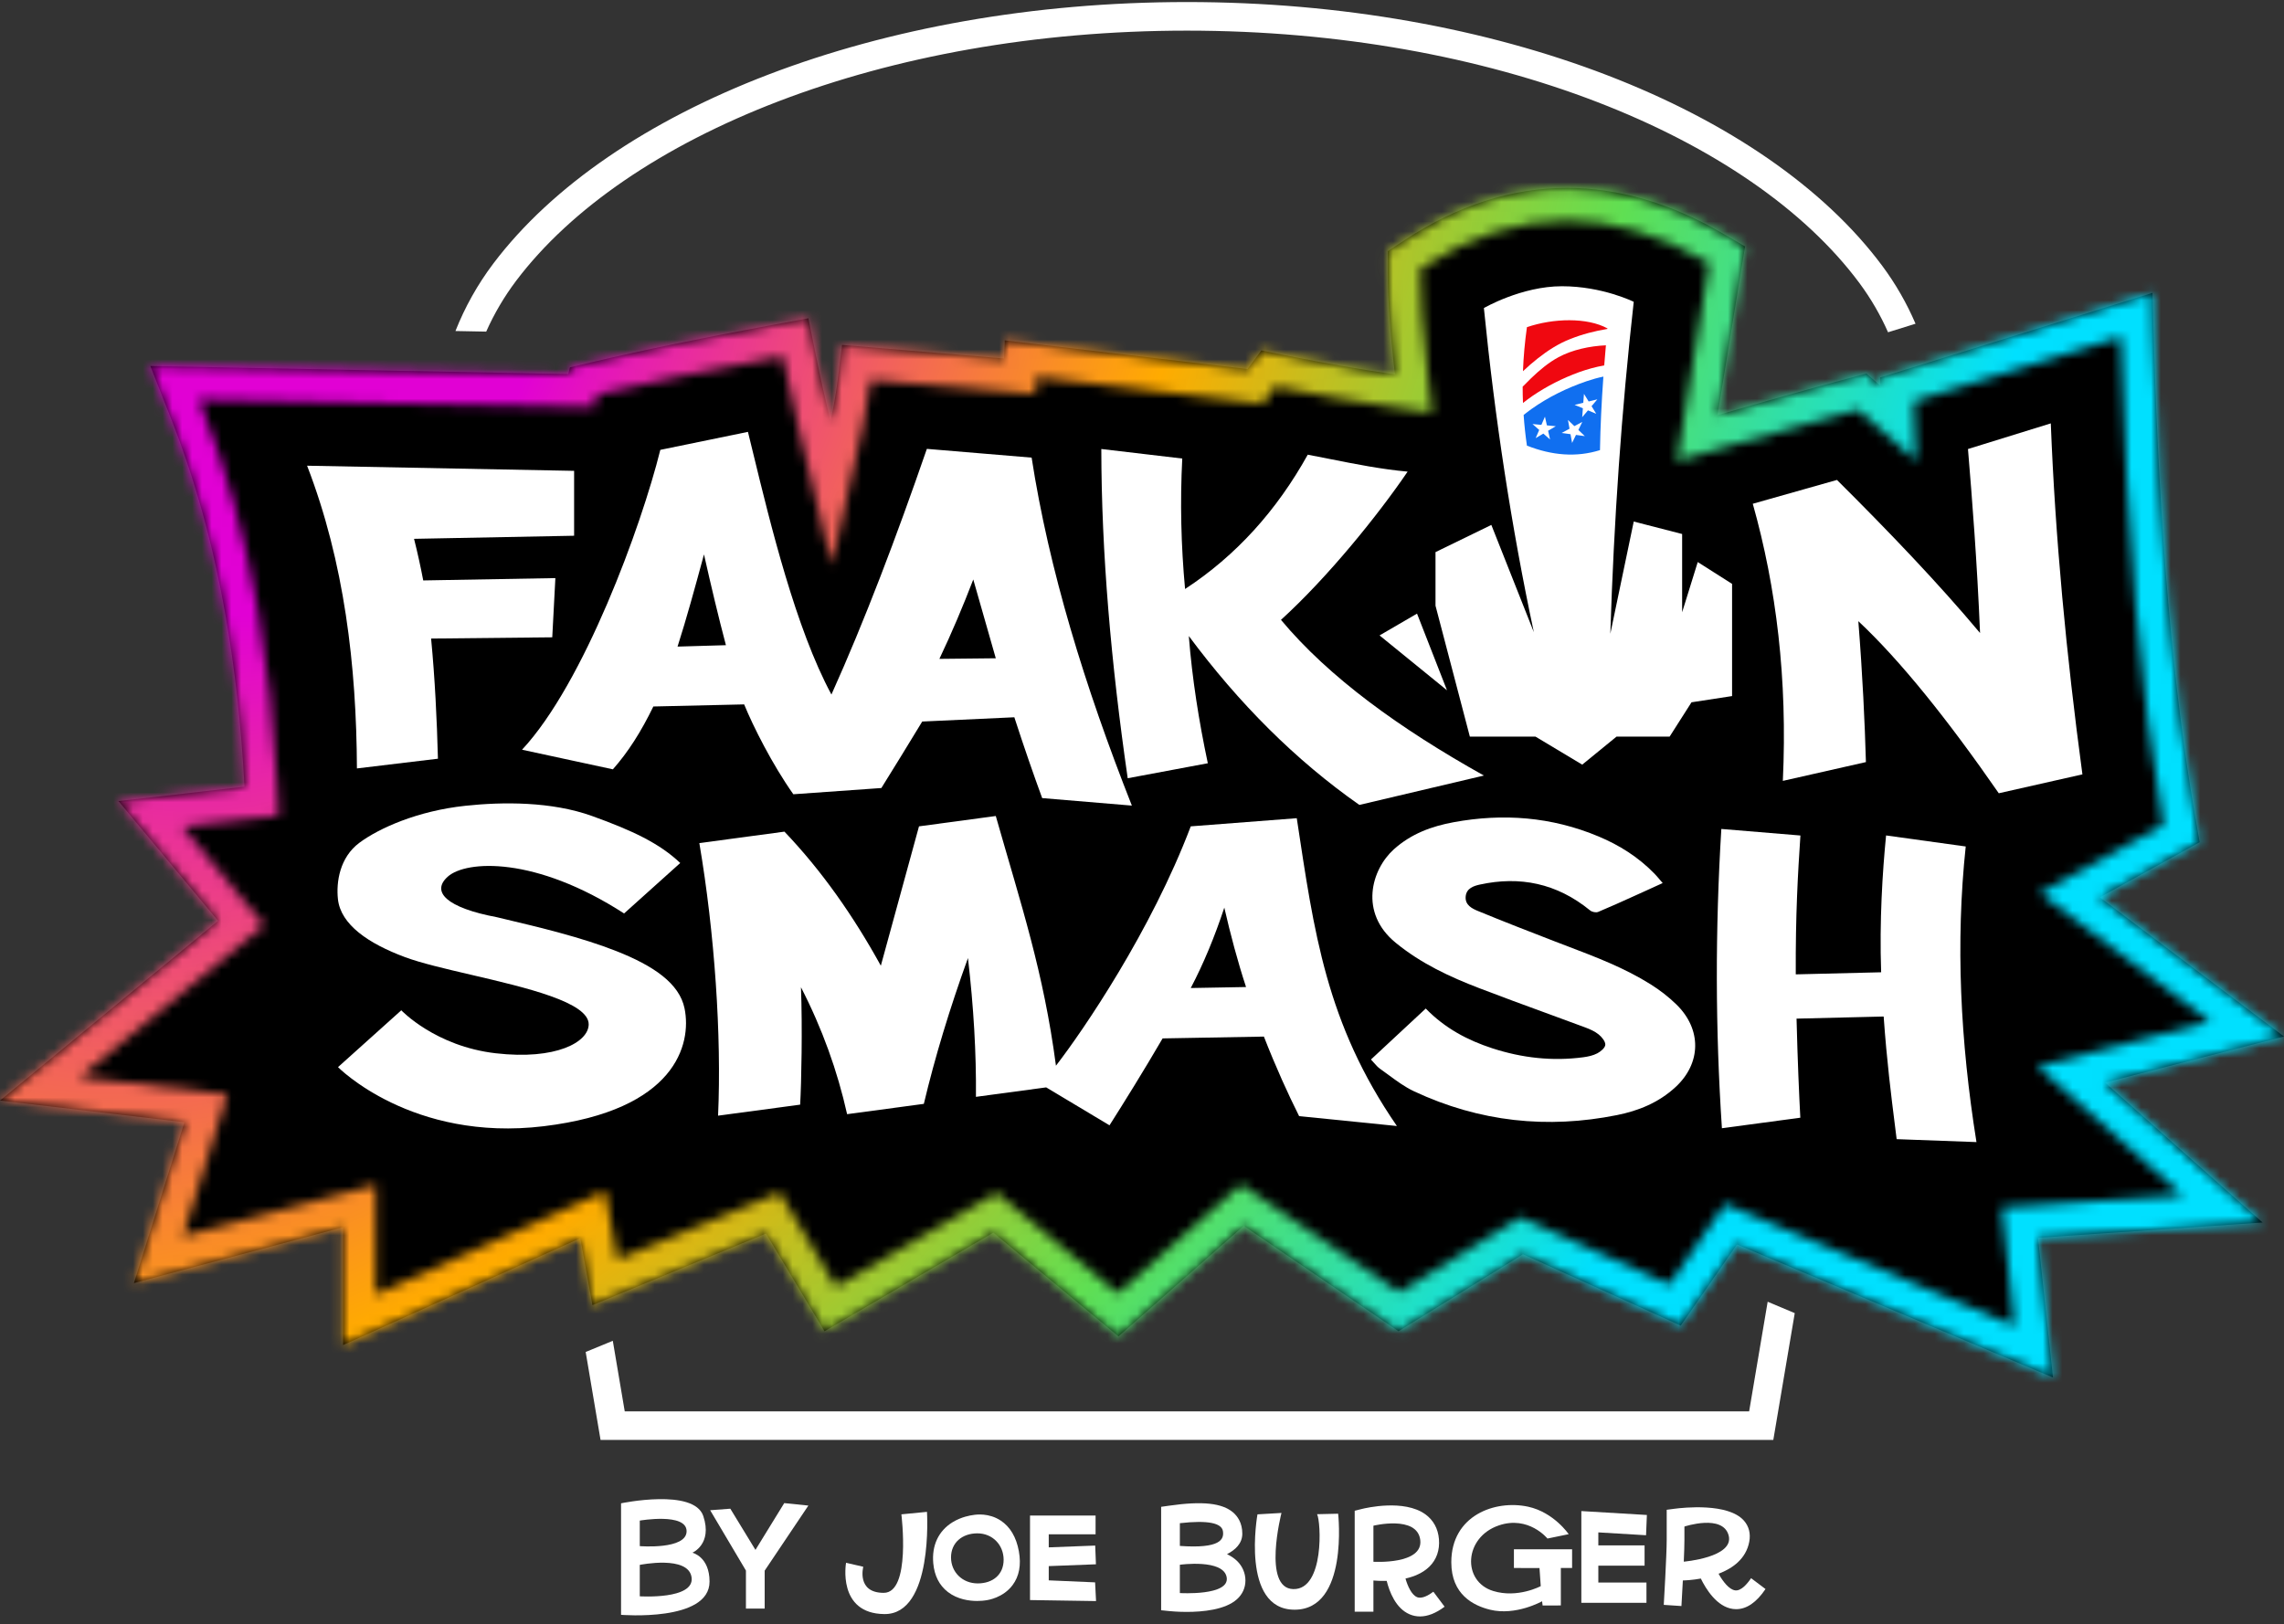
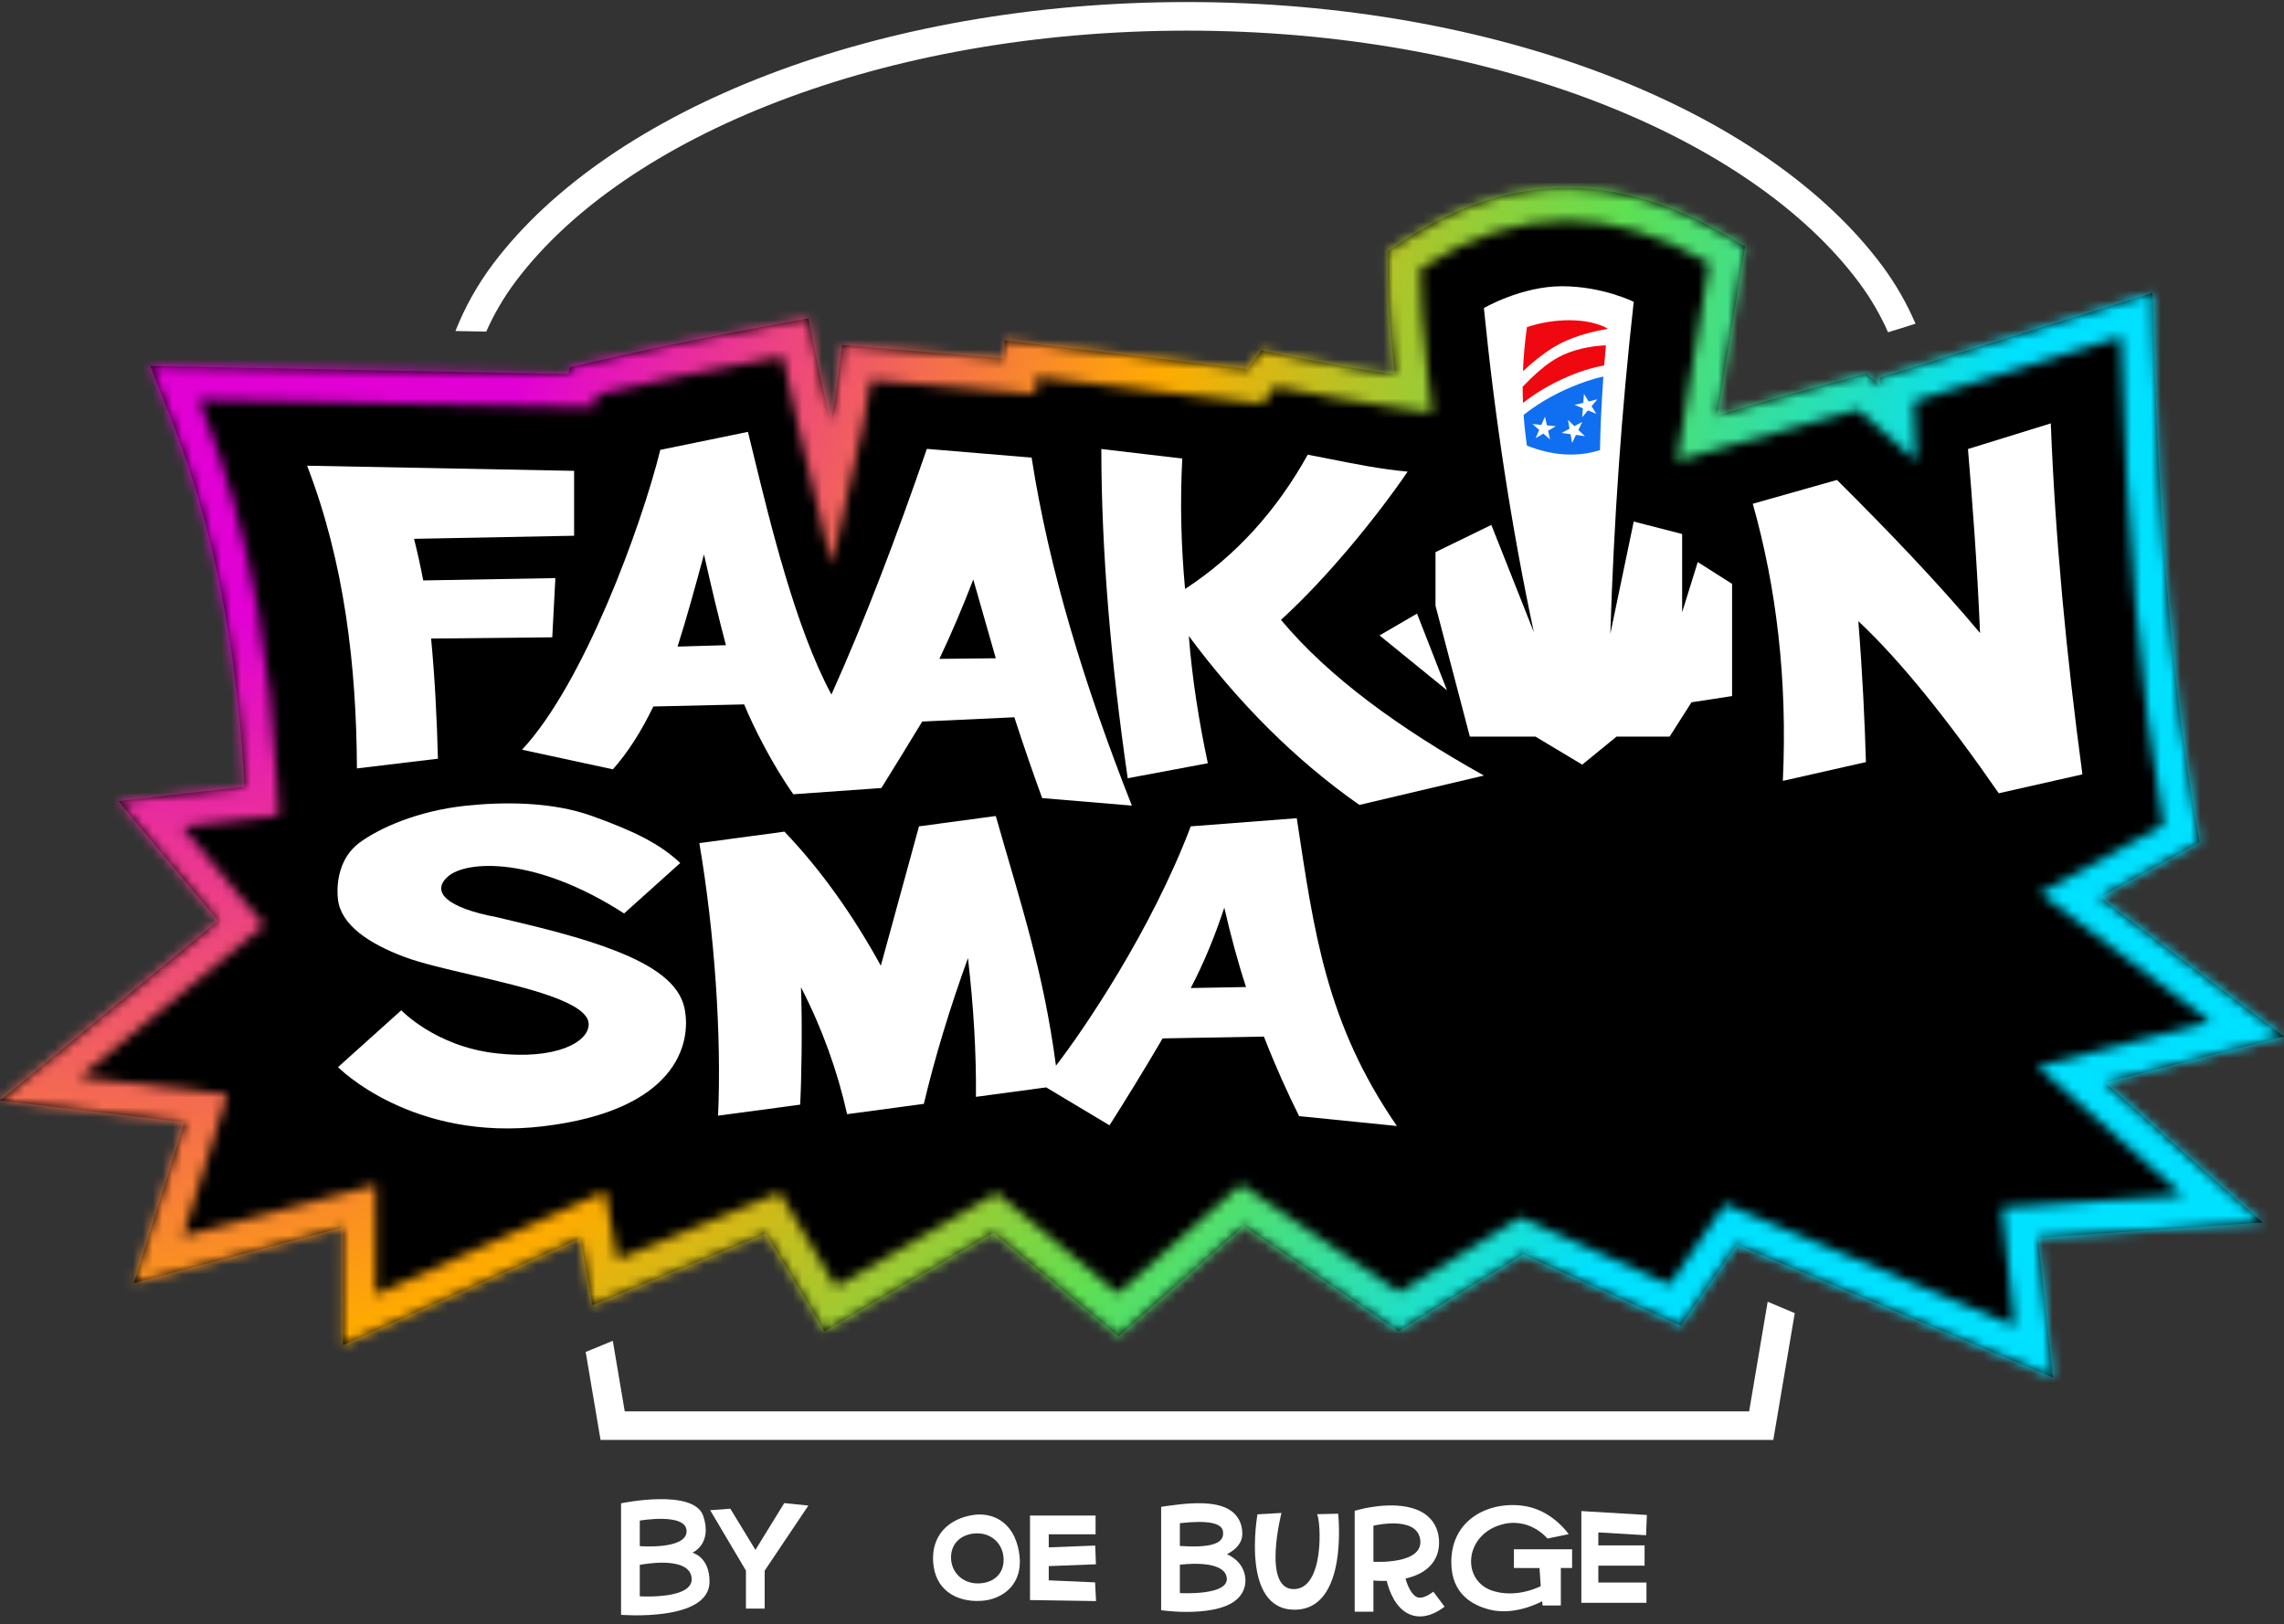
<svg xmlns="http://www.w3.org/2000/svg" width="232" height="165" viewBox="0 0 232 165" fill="none">
  <rect x="0" y="0" width="232" height="165" fill="#333333" stroke="none" />
  <g clip-path="url(#clip0_2185_162)">
    <path fill-rule="evenodd" clip-rule="evenodd" d="M70.33 157.755C70.33 157.755 72.39 156.887 71.439 154.033C70.487 151.179 63.084 152.736 63.084 152.736V164.066C63.084 164.066 72.073 164.814 72.073 160.692C72.073 158.155 70.33 157.755 70.33 157.755ZM64.987 154.492C64.987 154.492 69.742 153.667 69.742 155.57C69.742 157.473 64.987 157.086 64.987 157.086V154.492ZM64.987 162.185V158.992C64.987 158.992 69.932 157.98 70.249 160.263C70.566 162.546 64.987 162.185 64.987 162.185Z" fill="white" />
    <path d="M76.736 157.469L74.183 153.284L72.135 153.439L75.769 159.569V163.431H77.672V159.578L82.111 152.966L79.66 152.715L76.736 157.469Z" fill="white" />
-     <path d="M89.767 161.833C92.546 161.833 91.569 153.938 91.559 153.857L94.159 153.604C94.159 153.604 94.826 164.038 89.831 163.99C85.011 163.943 85.94 158.778 85.94 158.778L87.69 159.184C87.69 159.184 86.974 161.833 89.767 161.833Z" fill="white" />
    <path d="M106.528 160.564V159.117L111.321 158.932L111.247 157.03L106.528 157.212V155.884H111.285V153.981H104.625V162.566L111.333 162.669L111.236 160.768L106.528 160.564Z" fill="white" />
    <path fill-rule="evenodd" clip-rule="evenodd" d="M124.635 157.901C125.009 158.081 125.348 158.303 125.634 158.572C126.204 159.115 126.506 159.839 126.506 160.577C126.506 161.315 126.208 161.975 125.646 162.483C124.454 163.56 122.158 163.77 120.544 163.77C119.656 163.77 118.977 163.706 118.797 163.688L117.944 163.602V153.093L118.762 152.976C122.146 152.491 124.153 152.709 125.269 153.677C125.688 154.041 126.189 154.707 126.189 155.82C126.189 156.831 125.459 157.482 124.635 157.901ZM124.221 155.569C124.094 154.745 122.72 154.431 119.846 154.755V157.066C123.969 157.361 124.348 156.394 124.221 155.569ZM119.846 158.978V161.855C119.846 161.855 124.92 162.162 124.603 160.26C124.286 158.357 119.846 158.978 119.846 158.978Z" fill="white" />
    <path d="M133.782 153.842C134.186 154.58 134.543 161.516 131.372 161.452C128.201 161.389 130.167 153.715 130.167 153.715L127.729 153.858C127.729 153.858 125.981 163.545 131.499 163.545C137.017 163.545 135.924 153.793 135.924 153.793L133.782 153.842Z" fill="white" />
    <path fill-rule="evenodd" clip-rule="evenodd" d="M143.934 162.267C144.429 162.473 145.11 162.084 145.596 161.718L146.737 163.24C145.859 163.9 145.022 164.23 144.242 164.23C143.88 164.23 143.528 164.161 143.192 164.017C141.768 163.418 141.124 161.697 140.855 160.615C140.23 160.634 139.735 160.602 139.507 160.58V163.751H137.605V153.492L138.324 153.312C138.759 153.204 142.612 152.3 144.774 153.848C145.592 154.434 146.074 155.306 146.163 156.376C146.255 157.492 145.918 158.459 145.187 159.175C144.533 159.812 143.649 160.178 142.764 160.38C142.985 161.154 143.382 162.032 143.934 162.267ZM139.507 155.011V158.675C139.507 158.675 144.581 158.992 144.264 156.455C143.947 153.918 139.507 155.011 139.507 155.011Z" fill="white" />
    <path d="M153.778 159.309L156.376 159.312L156.503 161.151C156.503 161.151 154.152 162.412 151.668 161.643C148.491 160.661 148.698 156.195 152.239 154.984C155.268 153.948 157.185 156.316 157.185 156.316L159.342 155.872C159.342 155.872 157.828 153.646 155.219 153.081C151.865 152.355 147.418 153.963 147.418 158.726C147.418 162.022 149.679 163.133 151.351 163.546C153.972 164.193 156.639 162.688 156.639 162.688L156.693 163.117L158.544 163.114V159.309H159.688V157.407H153.778V159.309Z" fill="white" />
    <path d="M167.284 153.922L167.199 155.98L162.352 155.69V157.011H167.05V159.071H162.352V160.788H167.241V162.848H160.627V153.525L167.284 153.922Z" fill="white" />
-     <path fill-rule="evenodd" clip-rule="evenodd" d="M177.87 160.343C177.458 160.948 176.846 161.655 176.257 161.582C175.633 161.506 174.997 160.663 174.565 159.892C175.994 159.35 177.353 158.383 177.683 156.642C177.839 155.818 177.653 155.078 177.143 154.498C175.537 152.675 170.984 153.172 170.086 153.29L169.297 153.394V156.455C169.297 157.992 169.003 163.003 168.999 163.054L170.794 163.174C170.801 163.076 170.87 161.928 170.938 160.574C171.233 160.567 171.926 160.533 172.764 160.38C173.262 161.408 174.385 163.266 176.044 163.472C176.15 163.485 176.252 163.491 176.353 163.491C177.416 163.491 178.416 162.807 179.334 161.446L177.87 160.343ZM171.031 158.665C171.071 157.768 171.097 156.953 171.097 156.455V155.097C171.097 155.097 175.021 153.794 175.592 156.014C176.163 158.234 171.031 158.665 171.031 158.665Z" fill="white" />
    <path fill-rule="evenodd" clip-rule="evenodd" d="M101.655 154.495C102.614 155.129 103.231 156.178 103.492 157.607C103.744 158.995 103.528 160.153 102.846 161.058C101.885 162.329 100.381 162.568 100.088 162.6C99.975 162.619 99.671 162.658 99.261 162.658C98.464 162.658 97.27 162.506 96.286 161.75C95.415 161.08 94.914 160.099 94.798 158.834C94.634 157.025 95.325 155.544 96.747 154.665C97.66 154.102 98.587 153.961 98.845 153.928C99.167 153.87 100.455 153.699 101.655 154.495ZM96.601 158.235C96.601 159.728 97.761 160.874 99.311 160.874C100.862 160.874 101.945 159.966 101.945 158.472C101.945 156.978 100.83 155.788 99.279 155.788C97.728 155.788 96.601 156.742 96.601 158.235Z" fill="white" />
    <path d="M170.721 134.679L176.431 126.438L208.535 139.953L207.013 125.761L229.824 124.207L213.824 109.992L232 105.307L213.294 91.169L223.431 85.568L222.965 82.891C220.723 70.002 219.355 54.263 218.783 34.773L218.636 29.759L190.97 38.356L191.002 39.196L189.589 37.951L187.619 38.48C183.469 39.594 179.126 40.817 174.457 42.184L177.257 25.039L174.994 23.72C169.726 20.648 164.403 19.091 159.174 19.091C153.57 19.091 148.02 20.874 142.679 24.392L140.964 25.521V27.576C140.964 30.346 141.193 33.676 141.689 38.036C138.238 37.544 134.536 36.897 130.492 36.082L128.124 35.604L126.723 37.495L102.06 34.581L102 36.424L85.531 35.042L85.08 38.675C84.918 39.98 84.678 41.343 84.358 42.77C83.796 40.447 83.295 38.19 82.854 36.01L82.113 32.337L78.433 33.018C71.214 34.355 65.233 35.589 60.146 36.792L57.89 37.325L57.721 38.004L15.273 37.184L17.367 42.502C19.81 48.704 21.618 55.219 22.893 62.418C23.861 67.885 24.501 73.642 24.836 79.926L12.033 81.39L22.156 93.555L0 111.816L18.734 114.019L13.604 130.363L34.849 124.69V136.655L58.948 125.802L60.179 132.601L77.807 125.323L83.755 135.251L100.903 125.233L113.612 135.775L126.335 124.544L142.055 135.249L154.695 127.434L170.721 134.679Z" fill="black" />
    <mask id="path-3-inside-1_2185_162" fill="white">
      <path fill-rule="evenodd" clip-rule="evenodd" d="M57.89 37.325L57.721 38.004L15.273 37.184L17.367 42.502C19.81 48.704 21.618 55.219 22.893 62.418C23.25 64.433 23.562 66.487 23.831 68.593C24.291 72.2 24.625 75.958 24.836 79.926L12.033 81.39L22.156 93.555L0 111.816L18.734 114.019L13.604 130.363L34.849 124.69V136.655L58.948 125.802L60.179 132.601L77.807 125.323L83.755 135.251L100.903 125.233L113.612 135.775L126.335 124.544L142.055 135.249L154.695 127.434L170.721 134.679L176.431 126.438L208.535 139.953L207.013 125.761L229.824 124.207L213.824 109.992L232 105.307L213.294 91.169L223.431 85.568L222.965 82.891C220.723 70.002 219.355 54.263 218.783 34.773L218.636 29.759L190.97 38.356L191.002 39.196L189.589 37.951L187.619 38.48C184.534 39.308 181.342 40.196 177.989 41.159C176.832 41.492 175.655 41.833 174.457 42.184L177.257 25.039L174.994 23.72C169.726 20.648 164.403 19.091 159.174 19.091C153.57 19.091 148.02 20.874 142.679 24.392L140.964 25.521V27.576C140.964 29.577 141.083 31.869 141.336 34.63C141.434 35.692 141.551 36.824 141.689 38.036C140.583 37.878 139.451 37.705 138.29 37.515C135.83 37.112 133.24 36.636 130.492 36.082L128.124 35.604L126.723 37.495L102.06 34.581L102 36.424L85.531 35.042L85.08 38.675C84.918 39.98 84.678 41.343 84.358 42.77C84.004 41.307 83.674 39.87 83.369 38.462C83.189 37.635 83.017 36.817 82.854 36.01L82.113 32.337L78.433 33.018C71.214 34.355 65.233 35.589 60.146 36.792L57.89 37.325ZM219.694 83.46L219.755 83.806L207.214 90.735L224.511 103.808L206.958 108.333L221.702 121.432L203.343 122.683L204.633 134.709L175.236 122.333L169.568 130.514L154.452 123.68L142.142 131.291L126.072 120.347L113.545 131.406L101.234 121.194L84.915 130.728L79.184 121.162L62.714 127.963L61.459 121.03L38.169 131.518V120.367L18.58 125.598L23.102 111.19L8.118 109.428L26.842 93.996L18.516 83.99L28.318 82.87L28.152 79.749C27.81 73.347 27.157 67.455 26.162 61.839C24.852 54.442 22.988 47.712 20.457 41.285L20.187 40.6L60.303 41.375L60.623 40.091L60.91 40.023C65.928 38.837 71.853 37.613 79.038 36.283L79.505 36.196L79.6 36.668C80.049 38.891 80.56 41.189 81.131 43.55L84.48 57.407L87.598 43.496C87.939 41.976 88.199 40.507 88.375 39.083L88.375 39.083L88.433 38.617L105.206 40.025L105.262 38.303L128.245 41.018L129.536 39.276L129.835 39.336L129.835 39.337C133.93 40.162 137.696 40.821 141.221 41.323L145.474 41.929L144.988 37.66C144.499 33.365 144.285 30.172 144.285 27.576V27.311L144.505 27.166L144.506 27.165C149.383 23.952 154.307 22.411 159.174 22.411C163.724 22.411 168.477 23.763 173.322 26.588L173.613 26.757L170.331 46.852L175.391 45.37C180.038 44.009 184.357 42.794 188.48 41.686L188.73 41.619L194.617 46.81L194.385 40.772L215.446 34.228L215.465 34.871C216.039 54.45 217.415 70.36 219.694 83.46Z" />
    </mask>
    <path fill-rule="evenodd" clip-rule="evenodd" d="M57.89 37.325L57.721 38.004L15.273 37.184L17.367 42.502C19.81 48.704 21.618 55.219 22.893 62.418C23.25 64.433 23.562 66.487 23.831 68.593C24.291 72.2 24.625 75.958 24.836 79.926L12.033 81.39L22.156 93.555L0 111.816L18.734 114.019L13.604 130.363L34.849 124.69V136.655L58.948 125.802L60.179 132.601L77.807 125.323L83.755 135.251L100.903 125.233L113.612 135.775L126.335 124.544L142.055 135.249L154.695 127.434L170.721 134.679L176.431 126.438L208.535 139.953L207.013 125.761L229.824 124.207L213.824 109.992L232 105.307L213.294 91.169L223.431 85.568L222.965 82.891C220.723 70.002 219.355 54.263 218.783 34.773L218.636 29.759L190.97 38.356L191.002 39.196L189.589 37.951L187.619 38.48C184.534 39.308 181.342 40.196 177.989 41.159C176.832 41.492 175.655 41.833 174.457 42.184L177.257 25.039L174.994 23.72C169.726 20.648 164.403 19.091 159.174 19.091C153.57 19.091 148.02 20.874 142.679 24.392L140.964 25.521V27.576C140.964 29.577 141.083 31.869 141.336 34.63C141.434 35.692 141.551 36.824 141.689 38.036C140.583 37.878 139.451 37.705 138.29 37.515C135.83 37.112 133.24 36.636 130.492 36.082L128.124 35.604L126.723 37.495L102.06 34.581L102 36.424L85.531 35.042L85.08 38.675C84.918 39.98 84.678 41.343 84.358 42.77C84.004 41.307 83.674 39.87 83.369 38.462C83.189 37.635 83.017 36.817 82.854 36.01L82.113 32.337L78.433 33.018C71.214 34.355 65.233 35.589 60.146 36.792L57.89 37.325ZM219.694 83.46L219.755 83.806L207.214 90.735L224.511 103.808L206.958 108.333L221.702 121.432L203.343 122.683L204.633 134.709L175.236 122.333L169.568 130.514L154.452 123.68L142.142 131.291L126.072 120.347L113.545 131.406L101.234 121.194L84.915 130.728L79.184 121.162L62.714 127.963L61.459 121.03L38.169 131.518V120.367L18.58 125.598L23.102 111.19L8.118 109.428L26.842 93.996L18.516 83.99L28.318 82.87L28.152 79.749C27.81 73.347 27.157 67.455 26.162 61.839C24.852 54.442 22.988 47.712 20.457 41.285L20.187 40.6L60.303 41.375L60.623 40.091L60.91 40.023C65.928 38.837 71.853 37.613 79.038 36.283L79.505 36.196L79.6 36.668C80.049 38.891 80.56 41.189 81.131 43.55L84.48 57.407L87.598 43.496C87.939 41.976 88.199 40.507 88.375 39.083L88.375 39.083L88.433 38.617L105.206 40.025L105.262 38.303L128.245 41.018L129.536 39.276L129.835 39.336L129.835 39.337C133.93 40.162 137.696 40.821 141.221 41.323L145.474 41.929L144.988 37.66C144.499 33.365 144.285 30.172 144.285 27.576V27.311L144.505 27.166L144.506 27.165C149.383 23.952 154.307 22.411 159.174 22.411C163.724 22.411 168.477 23.763 173.322 26.588L173.613 26.757L170.331 46.852L175.391 45.37C180.038 44.009 184.357 42.794 188.48 41.686L188.73 41.619L194.617 46.81L194.385 40.772L215.446 34.228L215.465 34.871C216.039 54.45 217.415 70.36 219.694 83.46Z" fill="black" stroke="url(#paint0_radial_2185_162)" stroke-width="6.64" stroke-miterlimit="5.759" mask="url(#path-3-inside-1_2185_162)" />
    <path d="M189.533 77.428C189.422 73.445 189.193 68.559 188.762 63.11C193.064 67.141 197.864 73.146 203.029 80.595L211.524 78.676C209.887 66.513 208.762 54.599 208.312 43.015L199.899 45.621C200.324 50.733 200.822 57.045 201.126 64.313C196.922 59.295 191.934 54.074 186.593 48.762L178.041 51.182C180.436 59.69 181.576 68.997 181.094 79.338L189.533 77.428Z" fill="white" />
    <path d="M120.089 46.587C119.862 51.022 119.967 55.44 120.375 59.842C125.567 56.444 129.688 51.859 132.837 46.195C133.583 46.337 134.33 46.485 135.079 46.634C137.696 47.155 140.331 47.679 142.981 47.917C139.959 52.359 134.841 58.686 130.116 62.977C134.983 68.814 142.156 74.002 150.728 78.796L138.082 81.779H138.079C131.6 77.239 125.85 71.478 120.755 64.62C121.096 68.951 121.776 73.257 122.686 77.546L114.549 79.069C112.857 67.396 111.881 56.193 111.867 45.618L120.089 46.587Z" fill="white" />
    <path fill-rule="evenodd" clip-rule="evenodd" d="M128.382 105.317C129.602 108.446 130.837 111.154 131.959 113.398L141.892 114.403C134.691 103.951 133.483 94.727 131.721 83.129L120.953 83.957C116.918 94.597 110.037 104.684 107.26 108.275C105.995 98.707 103.728 91.963 101.148 82.906L93.348 83.957L89.472 98.115C86.678 93.043 83.458 88.453 79.68 84.495L71.037 85.659C72.59 94.795 73.303 105.239 72.939 113.352L81.276 112.232C81.403 110.015 81.517 104.412 81.359 100.303C83.518 104.496 85.063 108.798 86.046 113.2L93.84 112.152C94.962 107.427 96.461 102.486 98.321 97.337C98.9 102.321 99.174 107.024 99.132 111.439L106.267 110.478L112.699 114.331C114.188 111.989 116.189 108.77 118.093 105.502L128.382 105.317ZM124.361 92.215C123.376 95.194 122.244 97.923 120.953 100.383L126.568 100.282C125.713 97.679 124.984 94.93 124.361 92.215H124.361Z" fill="white" />
    <path d="M34.334 108.42C34.334 108.42 41.819 116.046 55.23 114.424C68.643 112.802 70.271 106.087 69.536 102.463C69.018 99.909 66.373 98.119 62.599 96.628C59.073 95.235 54.787 94.215 51.213 93.365C50.962 93.305 50.714 93.246 50.47 93.188C45.385 92.234 43.743 90.612 45.491 89.061C47.36 87.401 54.372 86.978 63.393 92.807L69.096 87.681C66.987 85.678 64.251 84.387 60.138 82.906C56.024 81.425 51.069 81.459 47.269 81.867C42.448 82.383 38.529 84.124 36.51 85.622C34.492 87.12 34.141 89.641 34.325 91.349C34.603 93.939 37.42 95.865 41.155 97.251C42.766 97.85 45.224 98.424 47.832 99.032C53.474 100.35 59.817 101.83 59.797 104.079C59.78 105.881 56.488 107.719 50.353 107.012C44.217 106.305 40.762 102.646 40.762 102.646L34.334 108.42Z" fill="white" />
-     <path d="M170.206 110.436C168.478 112.037 166.414 112.859 164.244 113.294C157.191 114.709 150.287 113.997 143.617 110.869C142.712 110.445 141.876 109.829 141.043 109.215L141.042 109.214C140.754 109.002 140.467 108.791 140.177 108.587C139.96 108.434 139.774 108.224 139.571 107.993L139.57 107.993C139.472 107.88 139.369 107.763 139.256 107.646C140.332 106.645 141.386 105.664 142.439 104.684C143.231 103.947 144.023 103.21 144.822 102.467C146.779 104.482 149.092 105.697 151.588 106.508C154.618 107.493 157.698 107.833 160.824 107.417C161.308 107.352 161.811 107.246 162.246 107.019C162.585 106.842 163.041 106.468 163.061 106.146C163.081 105.813 162.696 105.352 162.388 105.101C161.995 104.783 161.516 104.573 161.05 104.398C159.678 103.887 158.303 103.384 156.929 102.88L156.927 102.88L156.927 102.88C154.707 102.067 152.487 101.255 150.277 100.406C147.277 99.253 144.356 97.905 141.759 95.777C138.04 92.729 139.293 88.352 141.584 86.289C143.355 84.694 145.457 83.94 147.659 83.536C152.659 82.619 157.59 82.973 162.394 84.991C164.474 85.865 166.395 87.061 168.045 88.755C168.225 88.939 168.394 89.138 168.583 89.361C168.678 89.474 168.779 89.592 168.889 89.719C168.669 89.819 168.457 89.916 168.249 90.011C167.791 90.222 167.358 90.42 166.924 90.615C166.598 90.762 166.273 90.909 165.948 91.056L165.948 91.056L165.947 91.057C164.749 91.599 163.551 92.142 162.341 92.648C162.11 92.745 161.719 92.663 161.512 92.494C158.117 89.724 154.362 88.992 150.329 89.87C149.714 90.004 148.97 90.238 148.881 91.053C148.781 91.964 149.549 92.319 150.151 92.567C152.725 93.63 155.319 94.634 157.911 95.637C158.371 95.815 158.832 95.99 159.292 96.165L159.295 96.166C162.159 97.257 165.024 98.348 167.68 100.017C168.602 100.597 169.494 101.284 170.29 102.062C172.865 104.578 172.81 108.024 170.206 110.436Z" fill="white" />
-     <path d="M192.469 114.253C192.534 114.767 192.596 115.262 192.655 115.738L200.762 116.036C199.121 105.794 198.631 95.76 199.671 86.002L191.581 84.881C191.219 88.553 190.898 93.563 191.08 98.783L182.407 98.995C182.378 92.929 182.622 88.735 182.88 84.887L174.847 84.222C174.22 94.449 174.236 104.585 174.906 114.629L182.87 113.559C182.745 111.213 182.598 107.876 182.486 103.493L191.335 103.278C191.656 107.802 192.103 111.344 192.469 114.253Z" fill="white" />
    <path fill-rule="evenodd" clip-rule="evenodd" d="M67.072 45.707L75.973 43.877C76.141 44.557 76.317 45.283 76.503 46.046L76.504 46.049C78.261 53.276 80.834 63.855 84.453 70.564C87.822 63.084 91.03 54.627 94.147 45.605L104.789 46.495C106.544 57.853 110.173 69.698 114.971 81.849L105.861 81.086C105.004 78.755 104.059 76.032 103.032 72.875L93.676 73.308C92.258 75.648 90.881 77.884 89.526 80.063L80.584 80.696C78.44 77.663 76.499 73.793 75.589 71.567L66.365 71.779C65.109 74.363 63.796 76.421 62.255 78.163L53.027 76.171C59.301 69.445 65.143 53.484 67.072 45.707ZM73.736 65.55L68.823 65.694C69.741 62.827 70.6 59.669 71.371 56.834L71.371 56.833C71.417 56.663 71.463 56.495 71.508 56.328C72.222 59.499 72.971 62.661 73.736 65.55ZM101.148 66.881L95.421 66.941C96.669 64.314 97.809 61.621 98.862 58.876L101.148 66.881Z" fill="white" />
    <path d="M58.316 54.431V47.838C52.419 47.724 36.875 47.424 31.194 47.316C34.986 57.136 36.208 67.661 36.255 78.072L44.484 77.084C44.382 73.129 44.176 68.905 43.79 64.877L56.096 64.751L56.413 58.734L42.99 58.972C42.73 57.591 42.416 56.176 42.058 54.745L58.316 54.431Z" fill="white" />
    <path d="M145.813 56.095L151.485 53.332L155.802 64.23C153.519 53.505 151.846 42.521 150.728 31.298C150.728 31.298 154.534 29.082 158.656 29.082C162.778 29.082 165.949 30.665 165.949 30.665C164.708 41.73 163.929 52.977 163.571 64.388L165.949 52.989L170.865 54.255V62.207L172.45 57.105L175.938 59.322V70.721L171.816 71.354L169.596 74.837H164.205L160.717 77.687L155.961 74.837H149.301L145.813 61.538V56.095Z" fill="white" />
    <path d="M146.98 70.132L140.13 64.559L143.936 62.343L146.98 70.132Z" fill="white" />
    <path d="M161.171 38.728C159.186 39.403 157.269 40.343 155.559 41.557C155.288 41.749 155.023 41.95 154.765 42.161C154.837 43.209 154.949 44.248 155.1 45.276C157.646 46.28 160.124 46.483 162.52 45.733C162.558 43.369 162.678 40.87 162.866 38.262C162.296 38.379 161.715 38.543 161.171 38.728ZM157.449 44.652L156.768 44.052L155.987 44.515L156.347 43.682L155.665 43.082L156.569 43.167L156.929 42.332L157.128 43.218L158.031 43.304L157.251 43.766L157.449 44.652ZM160.082 44.187L159.687 45.005L159.526 44.112L158.627 43.989L159.427 43.559L159.266 42.666L159.921 43.294L160.722 42.866L160.327 43.683L160.982 44.311L160.082 44.187ZM162.141 42.039L161.301 41.694L160.714 42.387L160.783 41.481L159.942 41.137L160.824 40.921L160.893 40.016L161.37 40.789L162.252 40.574L161.664 41.267L162.141 42.039Z" fill="#106FF0" />
    <path d="M154.697 37.714C154.753 36.242 154.886 34.751 155.1 33.24C157.795 32.32 161.233 32.24 163.281 33.367C163.28 33.375 163.28 33.384 163.279 33.392C163.278 33.401 163.277 33.409 163.276 33.418C161.983 33.633 160.71 33.959 159.491 34.448C158.296 34.913 157.207 35.62 156.205 36.41C155.682 36.824 155.179 37.257 154.697 37.714Z" fill="#F00810" />
    <path d="M154.666 39.286C154.95 38.992 155.237 38.703 155.53 38.423C156.38 37.607 157.284 36.844 158.321 36.282C159.707 35.542 161.448 35.16 163.122 35.083C163.061 35.772 163.004 36.453 162.951 37.128C162.087 37.274 161.221 37.518 160.398 37.812C158.736 38.417 157.136 39.225 155.674 40.22C155.343 40.448 155.016 40.689 154.699 40.942C154.677 40.393 154.666 39.841 154.666 39.286Z" fill="#F00810" />
    <path d="M120.564 0.208C89.273 0.208 62.051 10.971 50.117 26.768C48.513 28.893 47.223 31.204 46.263 33.632L49.387 33.692C50.196 31.873 51.215 30.136 52.435 28.519C63.592 13.751 89.725 3.113 120.564 3.113C151.569 3.113 177.813 13.864 188.869 28.753C190.033 30.321 191.005 32.001 191.781 33.758L194.572 32.891C193.689 30.827 192.563 28.856 191.201 27.021C179.367 11.085 152.019 0.208 120.564 0.208Z" fill="white" />
    <path d="M177.671 143.392H63.458L62.246 136.225L59.491 137.36L61.002 146.297H180.126L182.304 133.414L179.553 132.256L177.671 143.392Z" fill="white" />
  </g>
  <defs>
    <radialGradient id="paint0_radial_2185_162" cx="0" cy="0" r="1" gradientUnits="userSpaceOnUse" gradientTransform="translate(31.099 35.707) rotate(31.108) scale(201.77 288.377)">
      <stop offset="0.1" stop-color="#E101D4" />
      <stop offset="0.4" stop-color="#FFAB00" />
      <stop offset="0.6" stop-color="#5FDF53" />
      <stop offset="0.8" stop-color="#00E0FF" />
    </radialGradient>
    <clipPath id="clip0_2185_162">
      <rect width="232" height="164.351" fill="white" />
    </clipPath>
  </defs>
</svg>